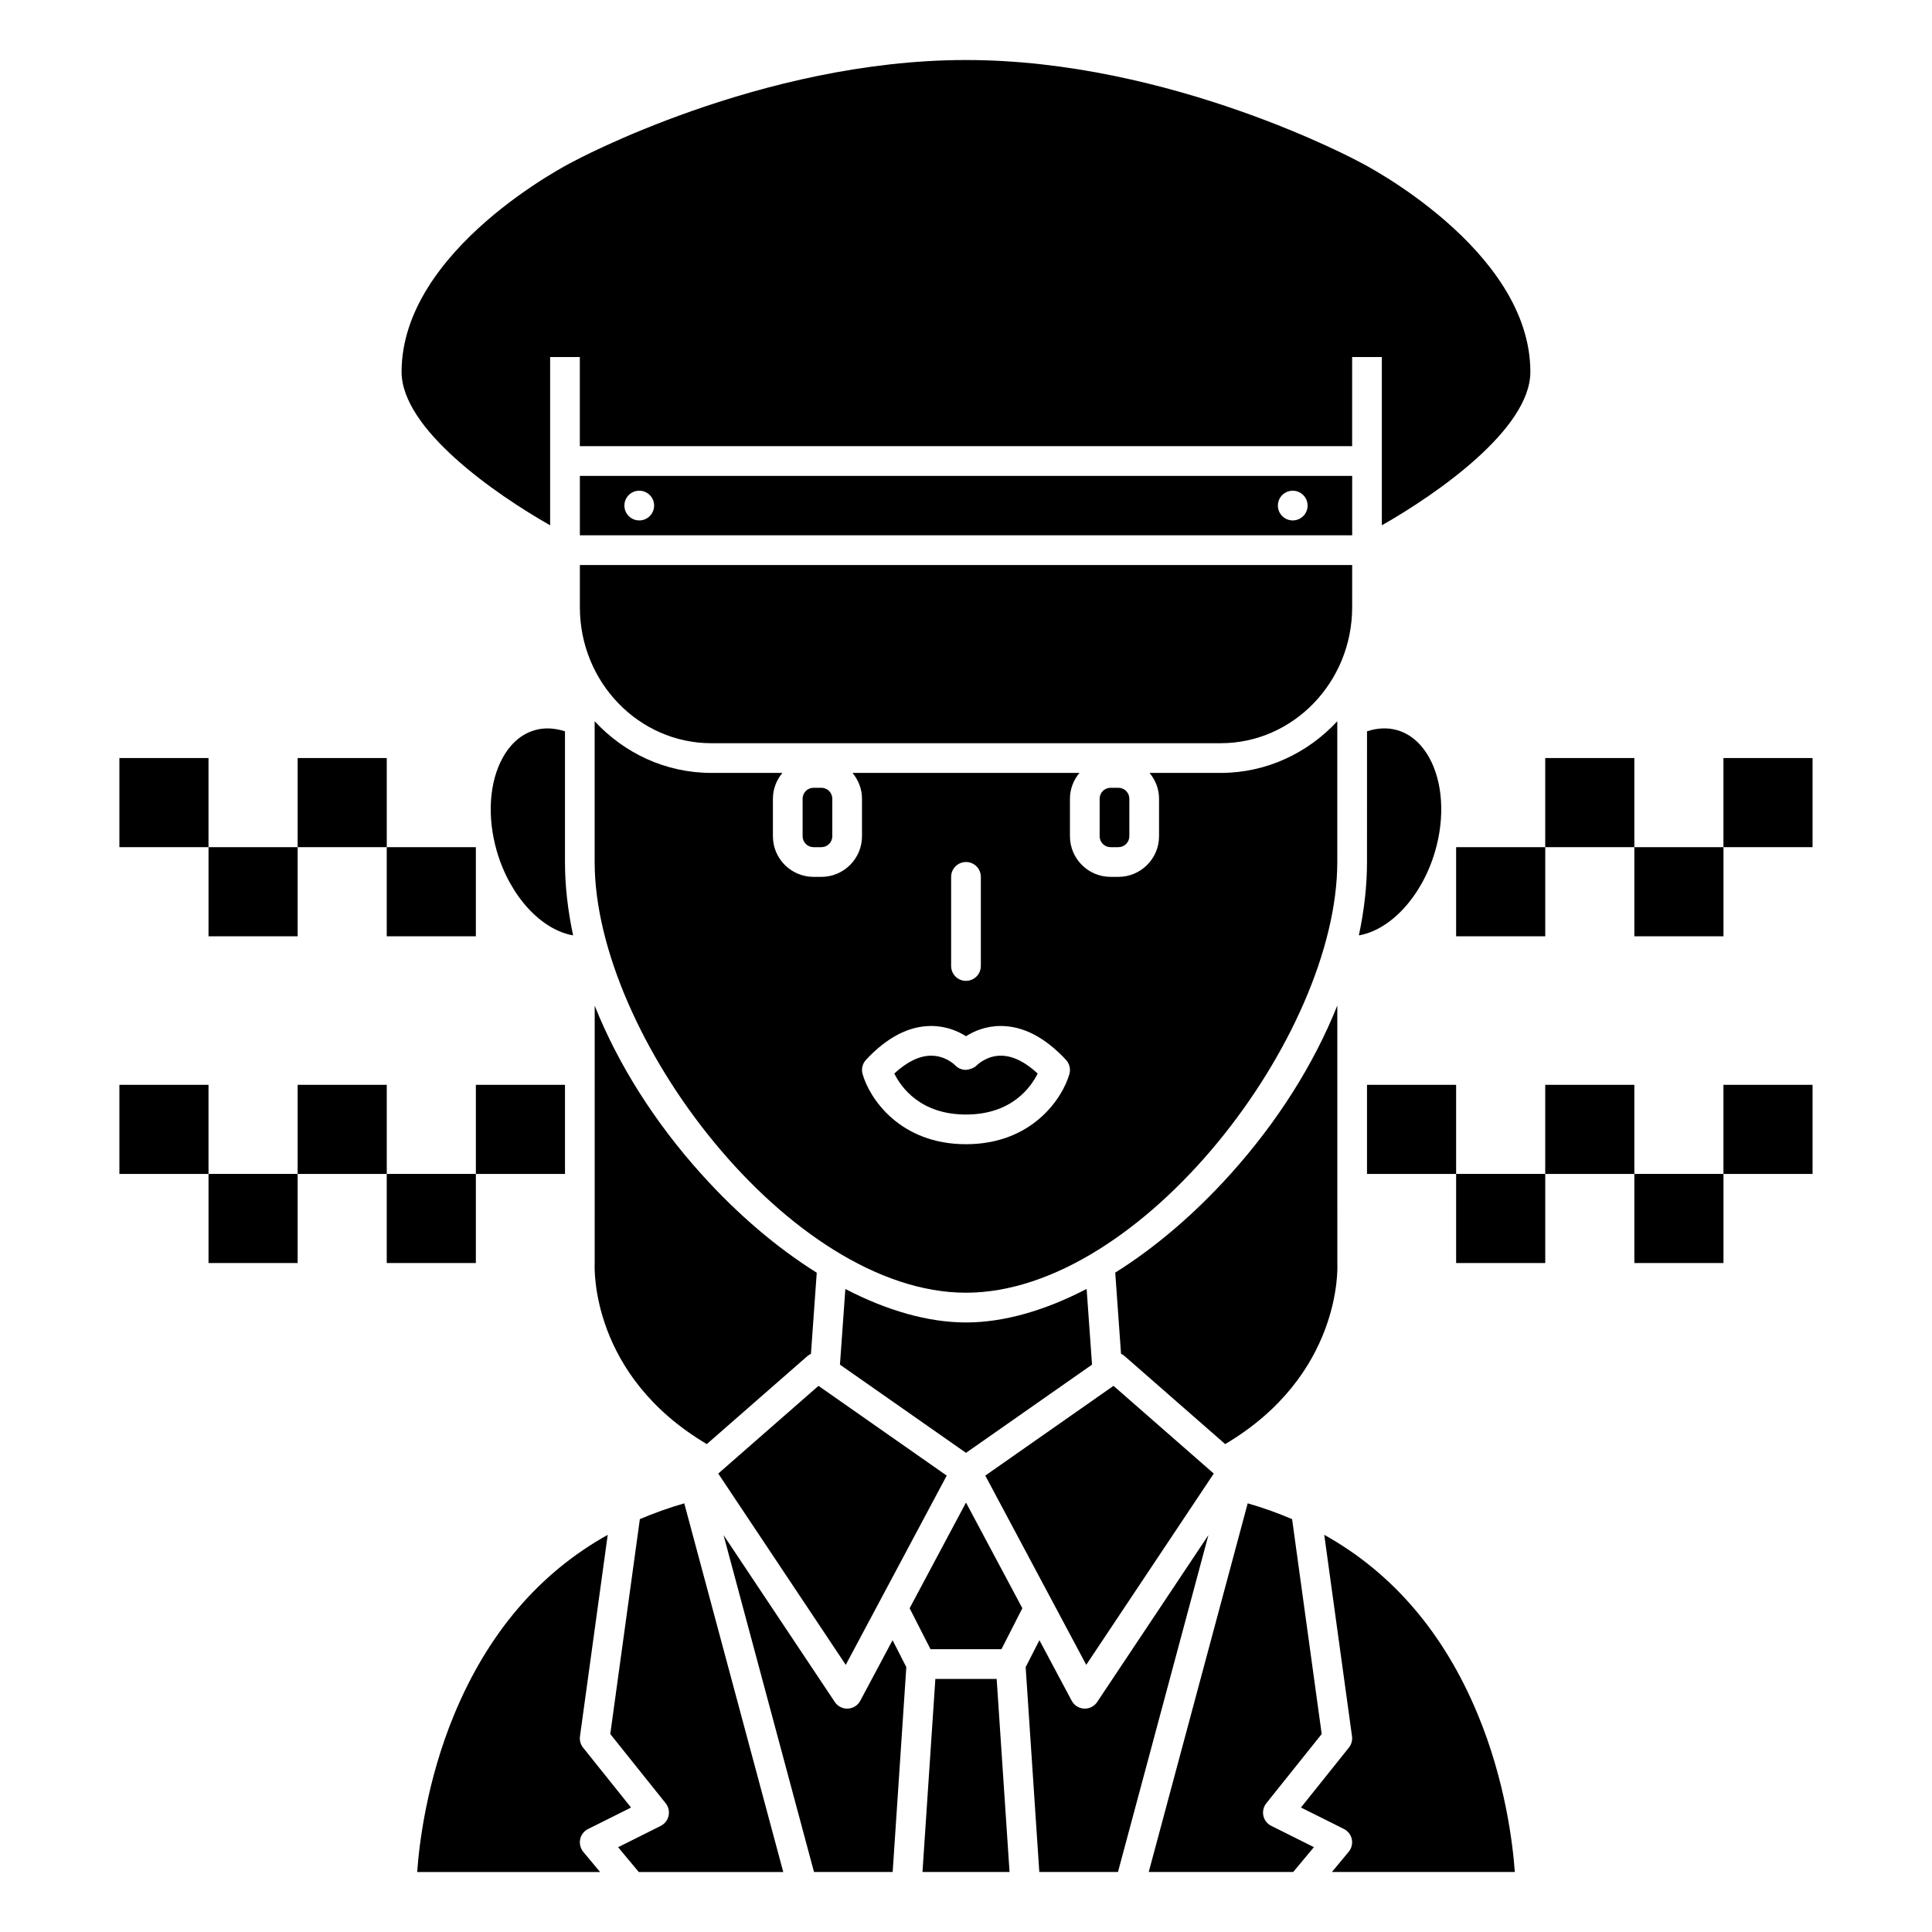
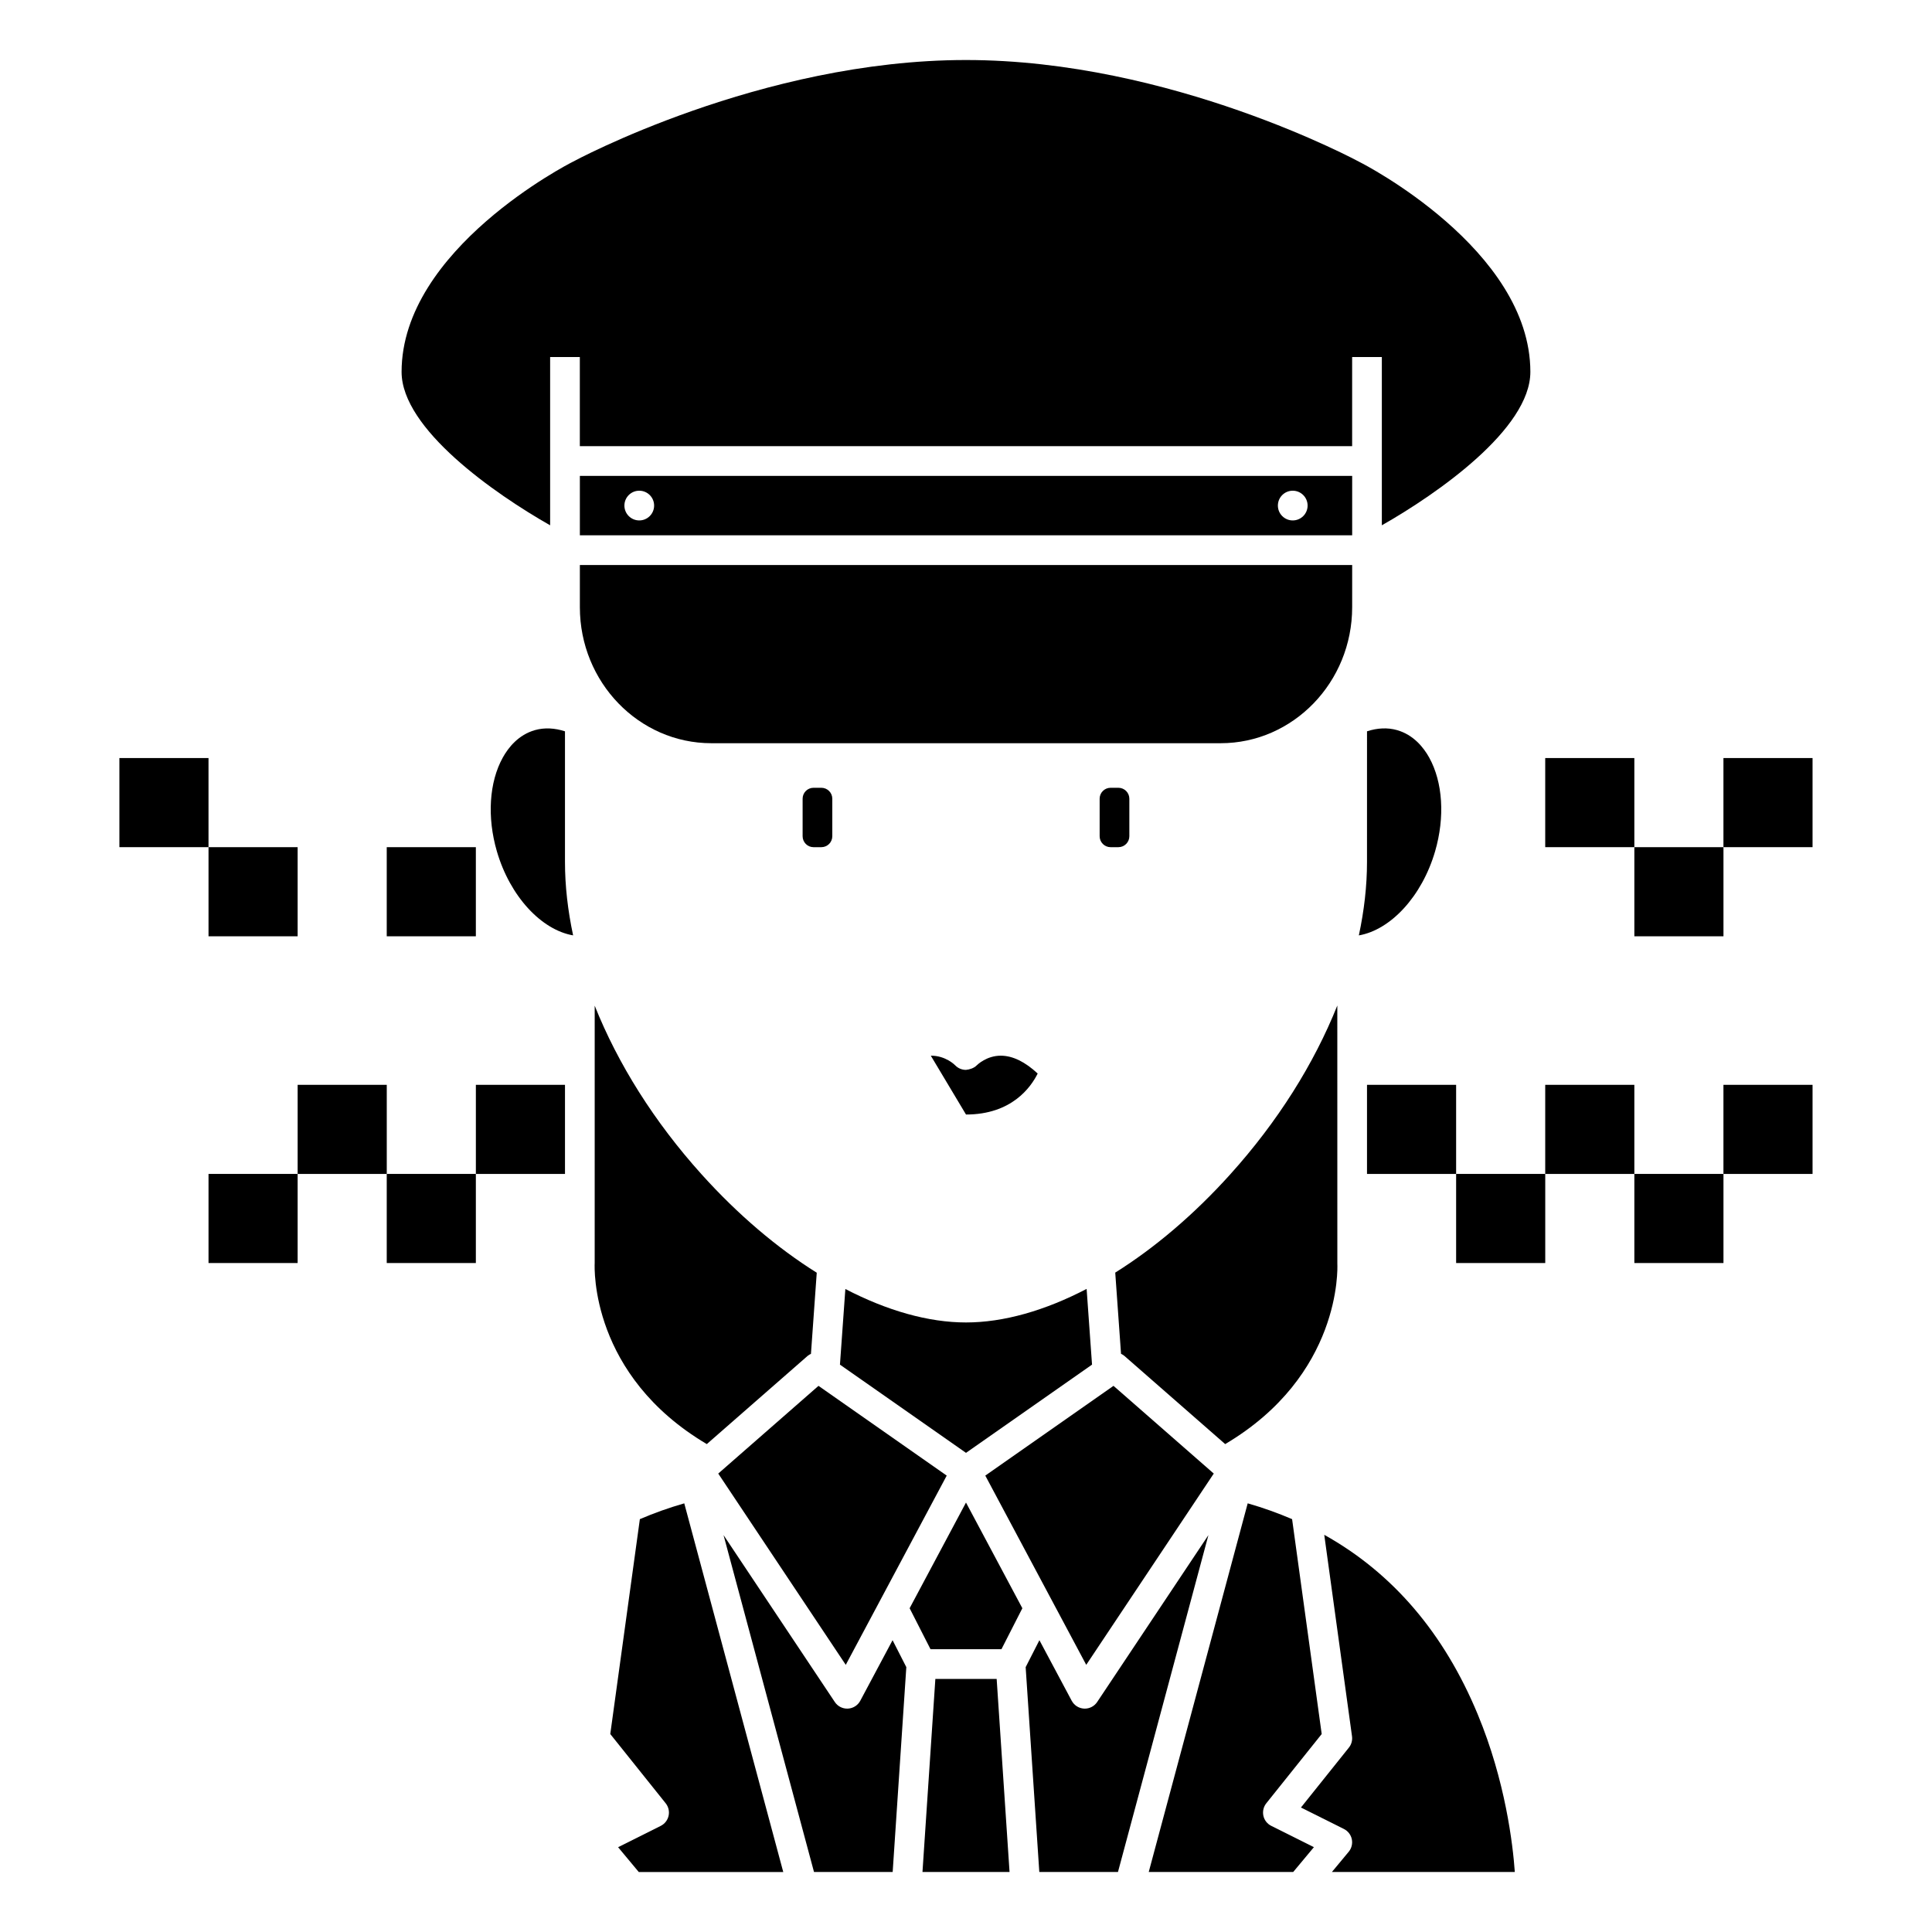
<svg xmlns="http://www.w3.org/2000/svg" fill="#000000" width="800px" height="800px" version="1.1" viewBox="144 144 512 512">
  <g>
    <path d="m506.27 431.49h23.617v23.617h-23.617z" />
    <path d="m529.89 455.1h23.617v23.617h-23.617z" />
    <path d="m553.5 431.49h23.617v23.617h-23.617z" />
    <path d="m577.12 455.1h23.617v23.617h-23.617z" />
    <path d="m600.73 431.49h23.617v23.617h-23.617z" />
-     <path d="m529.89 368.51h23.617v23.617h-23.617z" />
    <path d="m553.5 344.89h23.617v23.617h-23.617z" />
    <path d="m577.12 368.51h23.617v23.617h-23.617z" />
    <path d="m600.73 344.89h23.617v23.617h-23.617z" />
    <path d="m394.89 535.05-33.98-23.785-26.566 23.246 33.793 50.691z" />
    <path d="m440.39 368.51c1.598 0 2.898-1.301 2.898-2.898v-9.945c0-1.598-1.301-2.898-2.898-2.898h-2.07c-1.602-0.004-2.902 1.297-2.902 2.894v9.945c0 1.602 1.301 2.902 2.898 2.902z" />
    <path d="m331.31 526.7 26.738-23.391c0.262-0.227 0.562-0.379 0.863-0.527l1.535-21.5c-10.469-6.551-20.871-15.363-30.504-26.051-12.562-13.941-22.176-29.266-28.34-44.711l-0.004 68.195c-0.07 1.438-1.062 29.77 29.711 47.984z" />
    <path d="m270.11 431.49h23.617v23.617h-23.617z" />
    <path d="m246.49 455.1h23.617v23.617h-23.617z" />
    <path d="m222.88 431.49h23.617v23.617h-23.617z" />
    <path d="m199.26 455.1h23.617v23.617h-23.617z" />
-     <path d="m175.64 431.49h23.617v23.617h-23.617z" />
    <path d="m246.49 368.51h23.617v23.617h-23.617z" />
-     <path d="m222.88 344.89h23.617v23.617h-23.617z" />
    <path d="m199.26 368.51h23.617v23.617h-23.617z" />
    <path d="m175.64 344.89h23.617v23.617h-23.617z" />
    <path d="m433.4 505.64-1.434-20.066c-11.051 5.75-21.984 8.891-31.965 8.891-9.988 0-20.926-3.133-31.973-8.867l-1.434 20.043 33.406 23.379z" />
    <path d="m498.41 478.93-0.008-68.457c-6.172 15.457-15.801 30.797-28.387 44.758-9.629 10.68-20.016 19.48-30.465 26.023l1.535 21.523c0.305 0.148 0.602 0.305 0.867 0.531l26.734 23.391c30.77-18.215 29.781-46.543 29.723-47.77z" />
    <path d="m465.66 534.51-26.57-23.246-33.977 23.785 26.75 50.152z" />
    <path d="m514.2 337.48c-2.488-0.707-5.191-0.57-7.926 0.324l-0.004 34.637c0 6.344-0.75 12.863-2.16 19.449 8.383-1.441 16.719-10.305 20.211-22.293 2.633-9.043 2.047-18.324-1.574-24.844-1.465-2.633-4.133-6.031-8.547-7.273z" />
    <path d="m361.67 368.51c1.598 0 2.898-1.301 2.898-2.898v-9.945c0-1.598-1.301-2.898-2.898-2.898h-2.07c-1.602-0.004-2.898 1.297-2.898 2.894v9.945c0 1.602 1.297 2.902 2.894 2.902z" />
-     <path d="m351.34 348.83h-18.832c-12.168 0-23.133-5.277-30.918-13.695v37.309c0 46.105 51.832 114.14 98.398 114.14 46.574 0 98.406-68.035 98.406-114.14v-37.309c-7.789 8.414-18.754 13.695-30.918 13.695h-18.832c1.547 1.867 2.516 4.227 2.516 6.832v9.945c0 5.938-4.832 10.77-10.77 10.77h-2.07c-5.941 0.004-10.773-4.828-10.773-10.766v-9.945c0-2.606 0.969-4.969 2.516-6.832h-60.141c1.547 1.867 2.516 4.227 2.516 6.832v9.945c0 5.938-4.832 10.77-10.77 10.77h-2.07c-5.938 0-10.77-4.832-10.77-10.77v-9.945c0-2.609 0.965-4.973 2.512-6.836zm44.719 27.551c0-2.176 1.758-3.938 3.938-3.938 2.176 0 3.938 1.758 3.938 3.938v23.617c0 2.176-1.758 3.938-3.938 3.938-2.176 0-3.938-1.758-3.938-3.938zm-22.562 48.484c5.551-5.957 11.359-8.969 17.27-8.969h0.02c3.996 0.004 7.129 1.395 9.207 2.715 2.078-1.328 5.211-2.711 9.207-2.715h0.02c5.91 0 11.723 3.019 17.27 8.969 0.938 1.004 1.281 2.426 0.91 3.746-1.812 6.438-9.871 18.617-27.406 18.617s-25.598-12.18-27.406-18.613c-0.375-1.324-0.027-2.746 0.91-3.75z" />
-     <path d="m400 439.36c12.09 0 17.191-7.219 18.996-10.863-3.344-3.106-6.594-4.691-9.672-4.727-3.848-0.055-6.367 2.453-6.477 2.555-0.75 0.766-1.941 1.125-2.883 1.207-1.066-0.012-2.094-0.438-2.828-1.211-0.148-0.156-2.57-2.551-6.363-2.551h-0.098c-3.078 0.035-6.324 1.621-9.676 4.727 1.797 3.629 6.894 10.863 19 10.863z" />
-     <path d="m297.75 631.42c0.242-1.176 1.016-2.176 2.09-2.711l11.391-5.691-12.707-15.879c-0.672-0.848-0.973-1.926-0.824-3l7.352-53.391c-18.102 10.105-31.73 26.02-40.68 47.598-7.324 17.676-9.293 34.387-9.816 41.758h48.477l-4.461-5.352c-0.762-0.934-1.066-2.156-0.82-3.332z" />
+     <path d="m400 439.36c12.09 0 17.191-7.219 18.996-10.863-3.344-3.106-6.594-4.691-9.672-4.727-3.848-0.055-6.367 2.453-6.477 2.555-0.75 0.766-1.941 1.125-2.883 1.207-1.066-0.012-2.094-0.438-2.828-1.211-0.148-0.156-2.57-2.551-6.363-2.551h-0.098z" />
    <path d="m434.76 595.05c-0.734 1.098-1.965 1.754-3.273 1.754-0.066 0-0.125 0-0.191-0.004-1.387-0.07-2.629-0.859-3.281-2.078l-8.562-16.051-3.644 7.144 3.617 54.281h20.848l23.969-89.273z" />
    <path d="m385.06 570.2 5.535 10.855h18.801l5.539-10.855-14.938-28.008z" />
    <path d="m494.94 550.74 7.356 53.391c0.148 1.07-0.148 2.152-0.824 3l-12.707 15.879 11.391 5.691c1.074 0.539 1.848 1.539 2.09 2.711 0.242 1.18-0.059 2.402-0.828 3.328l-4.449 5.356h48.473c-0.527-7.371-2.492-24.082-9.82-41.758-8.941-21.574-22.578-37.492-40.68-47.598z" />
    <path d="m478.81 625.2c-0.25-1.16 0.027-2.379 0.766-3.305l14.688-18.359-7.844-56.945c-3.758-1.613-7.676-3.019-11.766-4.191l-26.227 97.695h38.285l5.484-6.574-11.301-5.652c-1.066-0.523-1.828-1.508-2.086-2.668z" />
    <path d="m391.88 588.93-3.414 51.168h23.074l-3.414-51.168z" />
    <path d="m502.34 293.73h-204.67v11.191c0 19.875 15.633 36.039 34.848 36.039h134.96c19.219 0 34.859-16.164 34.859-36.039z" />
    <path d="m289.79 283.21v-44.586h7.871v23.617h204.67v-23.617h7.871v44.586c14.641-8.316 39.359-25.516 39.359-40.652 0-32.555-44.605-55.297-45.055-55.516-0.621-0.34-50.086-27.137-104.51-27.137-54.43 0-103.89 26.797-104.38 27.066-0.586 0.293-45.191 23.035-45.191 55.59 0 15.129 24.719 32.328 39.359 40.648z" />
    <path d="m502.34 270.11h-204.67v15.742h204.67zm-188.93 11.809c-2.172 0-3.938-1.762-3.938-3.938 0-2.172 1.762-3.938 3.938-3.938 2.172 0 3.938 1.762 3.938 3.938s-1.766 3.938-3.938 3.938zm173.18 0c-2.172 0-3.938-1.762-3.938-3.938 0-2.172 1.762-3.938 3.938-3.938 2.172 0 3.938 1.762 3.938 3.938s-1.766 3.938-3.938 3.938z" />
    <path d="m285.8 337.48c-4.418 1.238-7.09 4.641-8.551 7.277-3.621 6.516-4.207 15.805-1.574 24.844 3.488 11.984 11.82 20.84 20.207 22.285-1.406-6.586-2.156-13.098-2.156-19.445v-34.633c-2.734-0.887-5.445-1.023-7.926-0.328z" />
    <path d="m371.98 594.72c-0.652 1.223-1.898 2.012-3.281 2.078-0.066 0.004-0.125 0.004-0.191 0.004-1.312 0-2.543-0.652-3.273-1.75l-29.488-44.234 23.973 89.277h20.848l3.617-54.285-3.644-7.144z" />
    <path d="m313.57 546.59-7.84 56.945 14.688 18.359c0.738 0.93 1.023 2.144 0.766 3.305-0.254 1.16-1.02 2.144-2.082 2.676l-11.301 5.652 5.477 6.574h38.293l-26.234-97.699c-4.09 1.172-8.004 2.574-11.766 4.188z" />
  </g>
</svg>